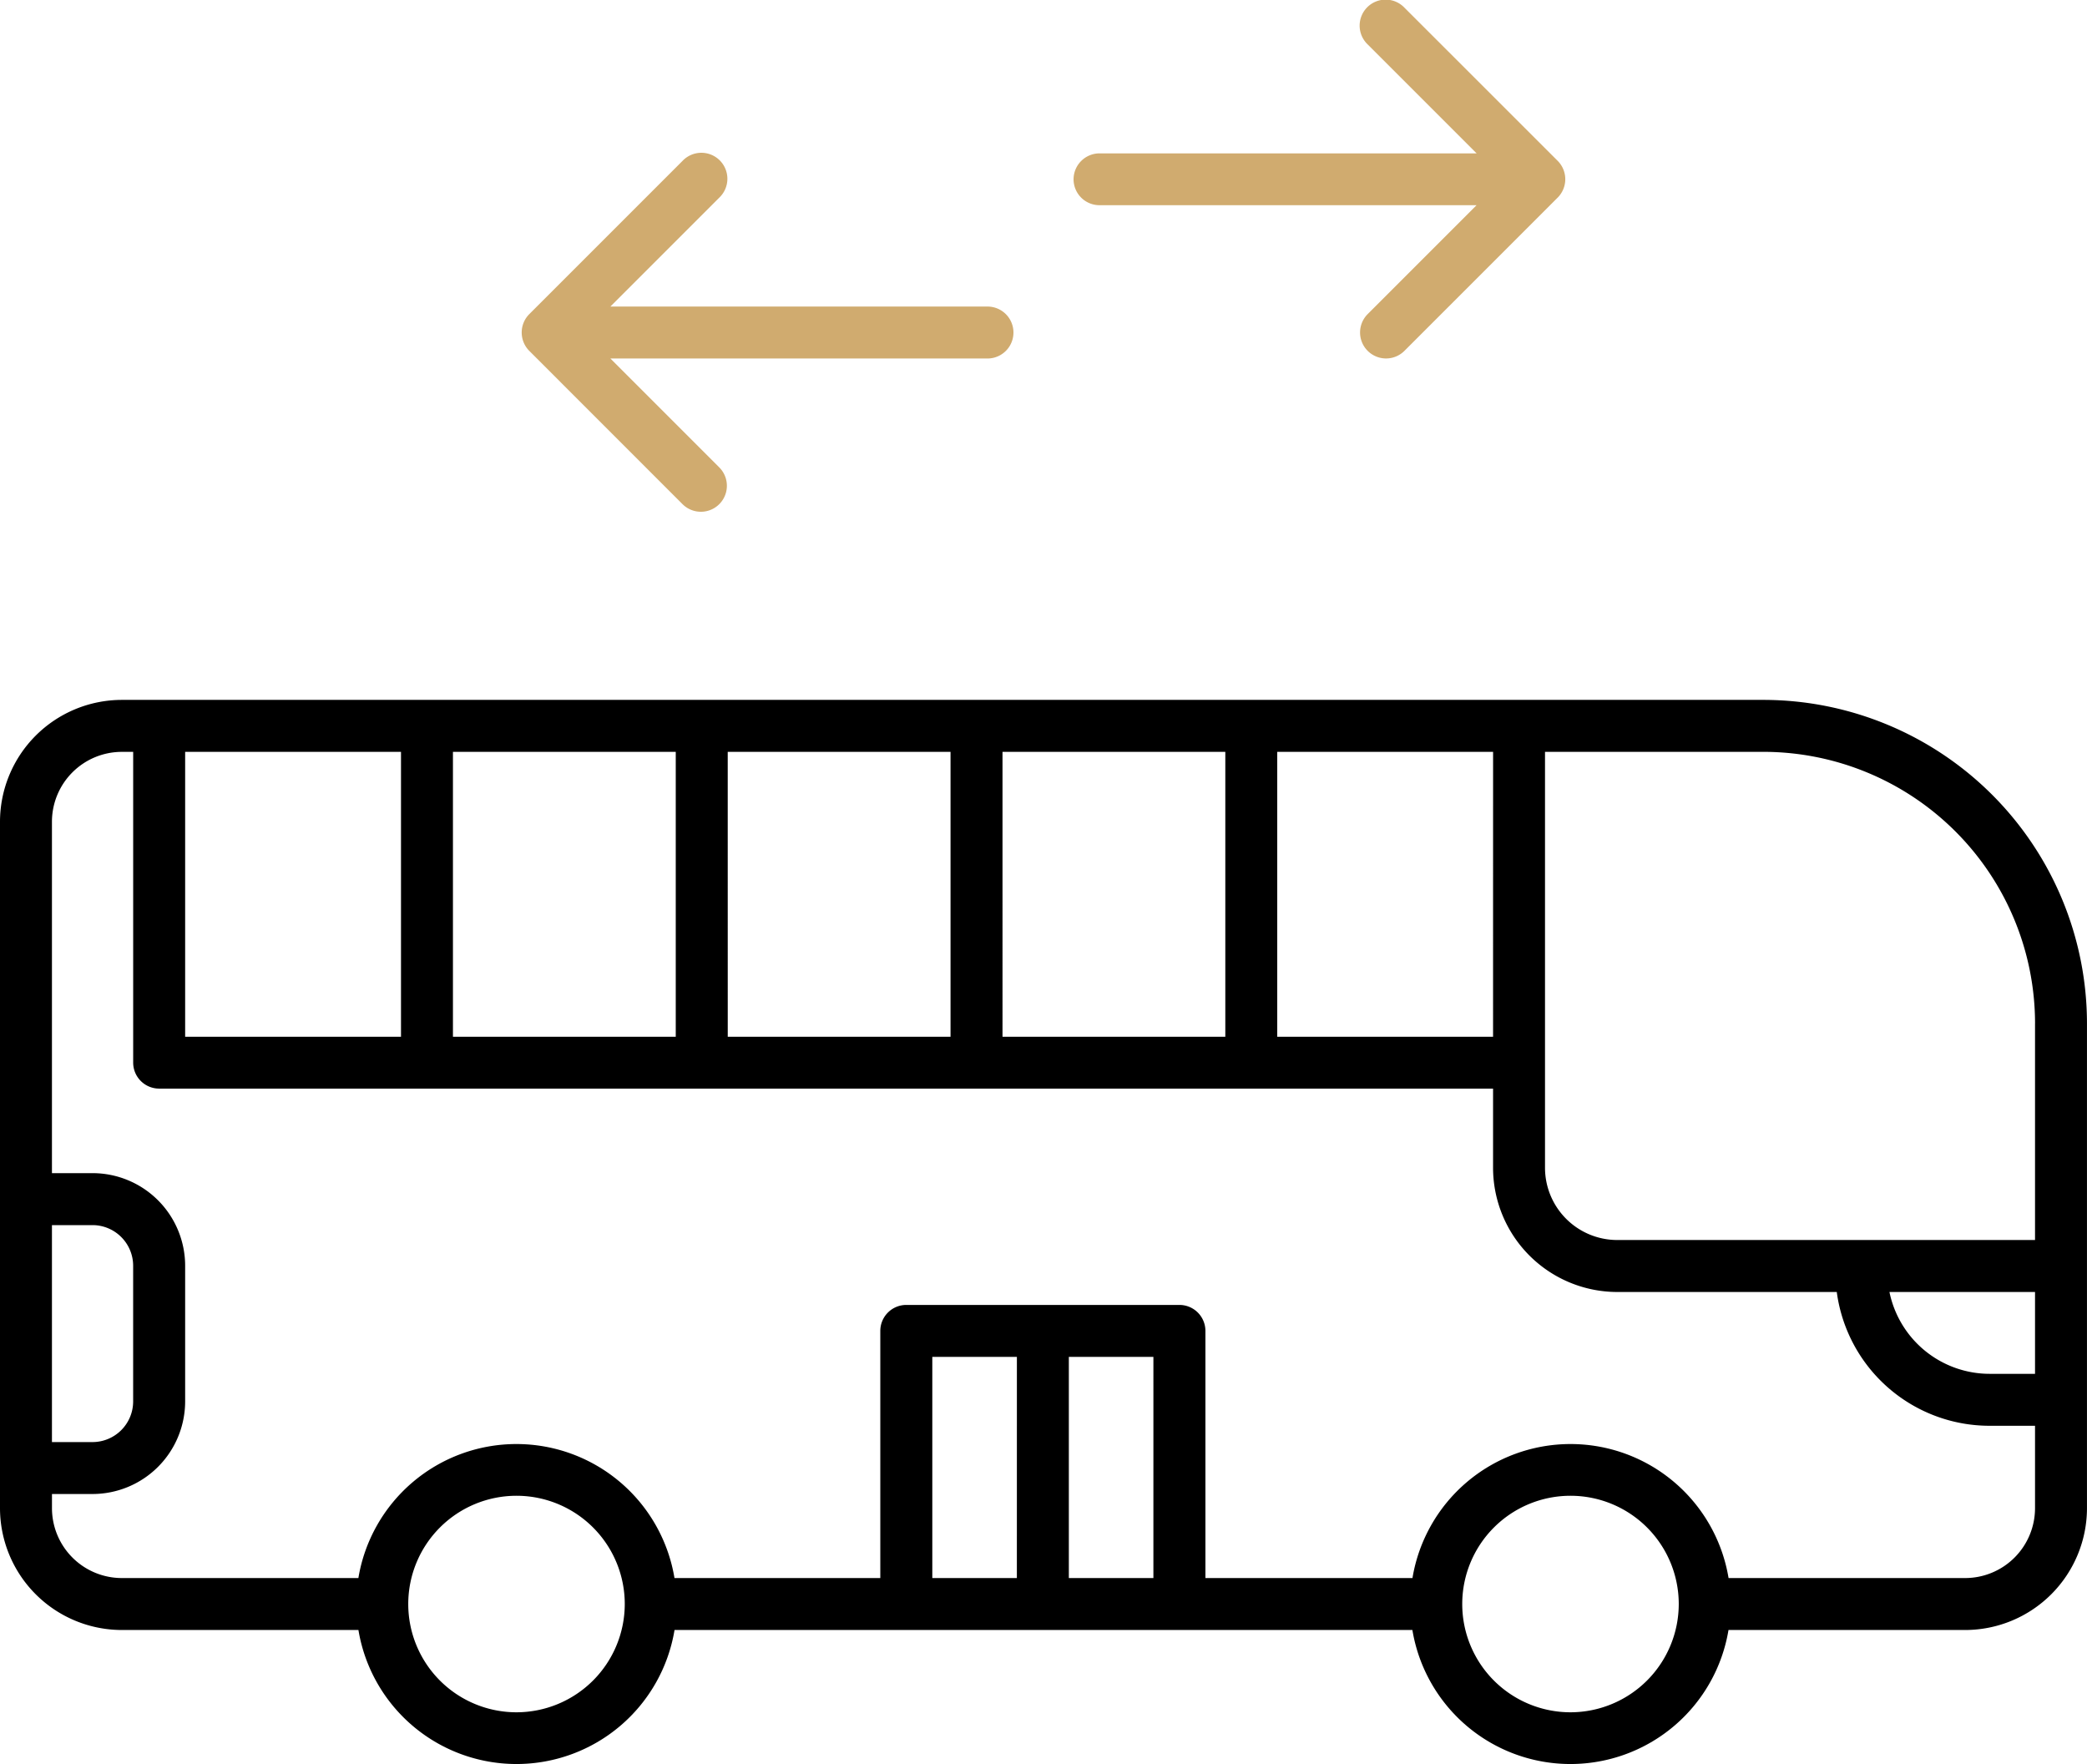
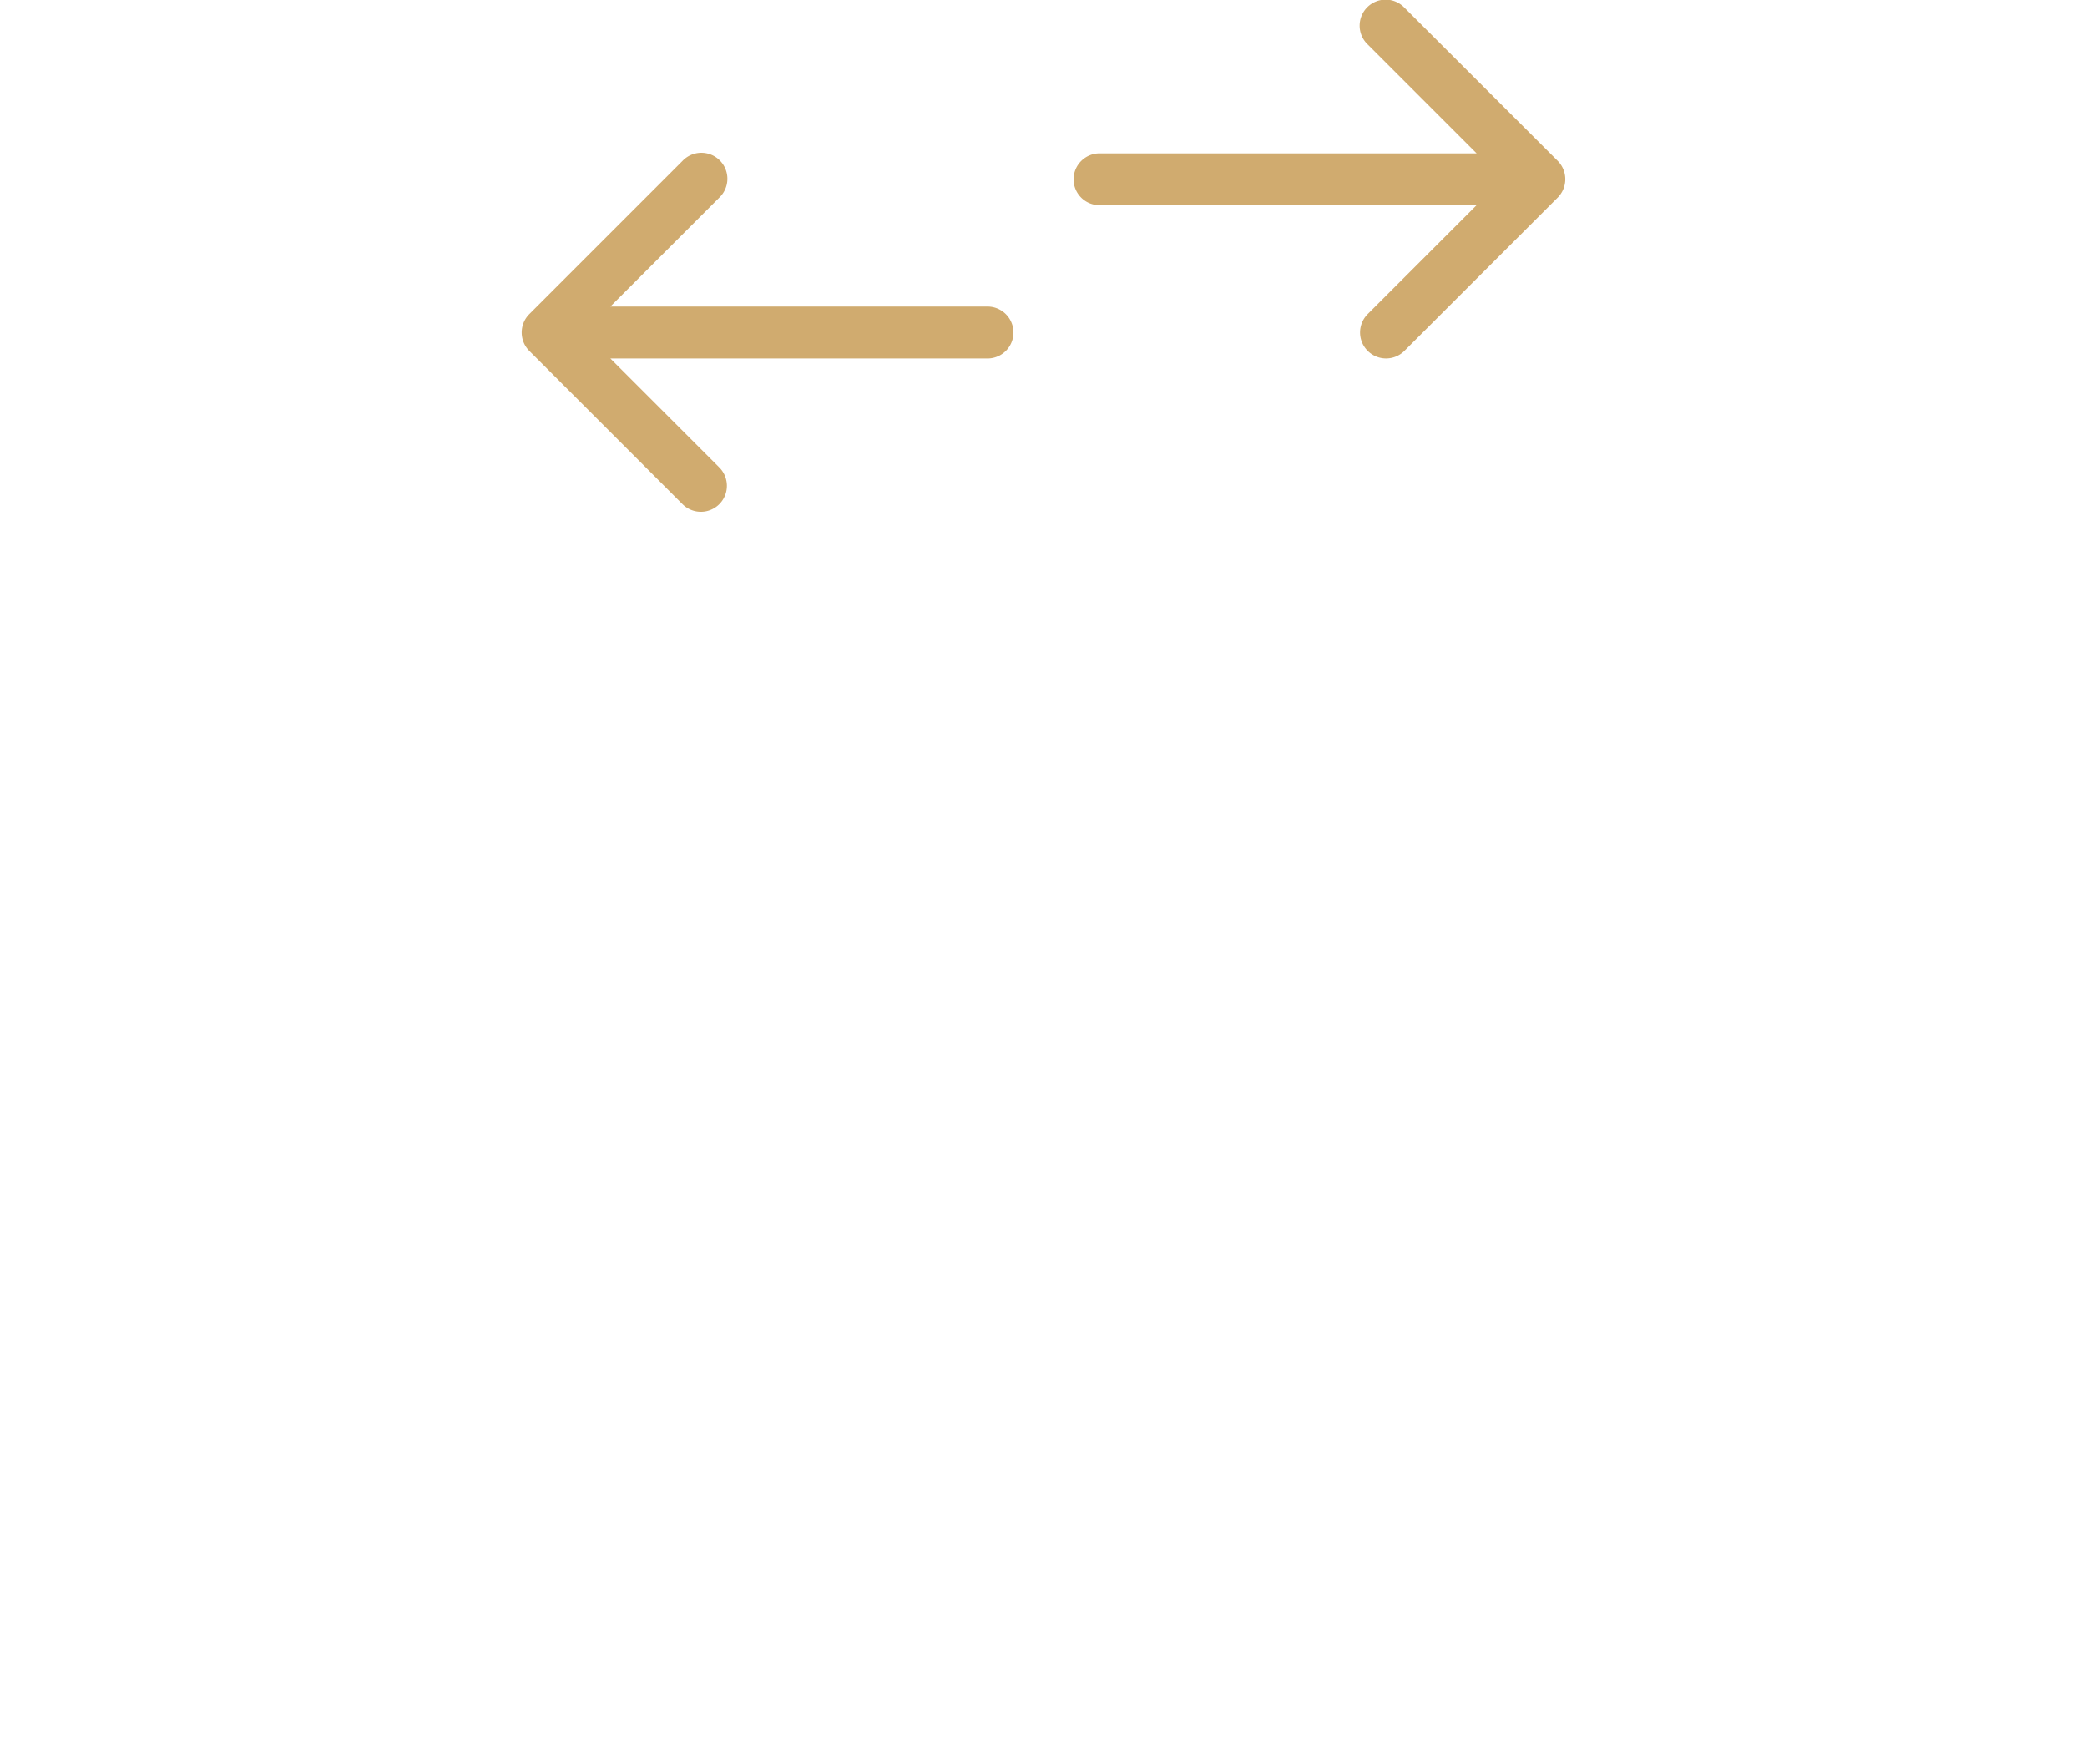
<svg xmlns="http://www.w3.org/2000/svg" width="85.172" height="71.996" viewBox="0 0 85.172 71.996">
  <g id="Group_777" data-name="Group 777" transform="translate(-943.466 -2382.686)">
-     <path id="shuttle_17876642" d="M86.972,80.837h-67A4.977,4.977,0,0,0,15,85.808v28.015a4.977,4.977,0,0,0,4.971,4.971h9.657a6.538,6.538,0,0,0,12.9,0H72.641a6.538,6.538,0,0,0,12.9,0H95.2a4.977,4.977,0,0,0,4.971-4.971V94.037A13.215,13.215,0,0,0,86.972,80.837Zm11.079,13.2v8.842H81a2.95,2.95,0,0,1-2.947-2.947V82.957h8.918A11.093,11.093,0,0,1,98.052,94.037Zm0,10.963v3.34H96.21a4.177,4.177,0,0,1-4.1-3.34ZM75.933,94.584H67.125V82.957h8.809ZM22.556,82.957h8.809V94.584H22.556Zm10.929,0h9.093V94.584H33.485Zm11.214,0h9.093V94.584H44.7Zm11.214,0h9.093V94.584H55.913ZM17.12,102.271h1.657a1.66,1.66,0,0,1,1.657,1.658v5.538a1.66,1.66,0,0,1-1.657,1.658H17.12Zm18.959,19.881a4.418,4.418,0,1,1,4.418-4.418A4.423,4.423,0,0,1,36.079,122.152Zm25.992-5.478H58.62v-9.026h3.451Zm-5.572,0H53.048v-9.026H56.5Zm22.594,5.478a4.418,4.418,0,1,1,4.418-4.418A4.423,4.423,0,0,1,79.093,122.152ZM95.2,116.674H85.544a6.538,6.538,0,0,0-12.9,0h-8.45V106.588a1.061,1.061,0,0,0-1.06-1.06H51.986a1.061,1.061,0,0,0-1.06,1.06v10.086h-8.4a6.538,6.538,0,0,0-12.9,0H19.971a2.853,2.853,0,0,1-2.85-2.85v-.58h1.657a3.782,3.782,0,0,0,3.778-3.778v-5.538a3.782,3.782,0,0,0-3.778-3.778H17.12V85.808a2.853,2.853,0,0,1,2.85-2.85h.465V95.645A1.061,1.061,0,0,0,21.5,96.7H75.933v3.227A5.073,5.073,0,0,0,81,105H89.96a6.293,6.293,0,0,0,6.25,5.46h1.841v3.364a2.854,2.854,0,0,1-2.85,2.85Z" transform="translate(928.466 2330.411)" />
    <path id="shuttle_17876642-2" data-name="shuttle_17876642" d="M38.631,66.594a1.062,1.062,0,0,1,0-1.5l6.254-6.254a1.061,1.061,0,1,1,1.5,1.5L41.94,64.785H57.33a1.06,1.06,0,1,1,0,2.12H41.94l4.444,4.444a1.06,1.06,0,1,1-1.5,1.5Zm22.212-7a1.061,1.061,0,0,1,1.06-1.06H77.292l-4.444-4.444a1.061,1.061,0,1,1,1.5-1.5L80.6,58.839a1.062,1.062,0,0,1,0,1.5l-6.254,6.254a1.06,1.06,0,0,1-1.5-1.5l4.444-4.444H61.9A1.058,1.058,0,0,1,60.843,59.59Z" transform="translate(926.436 2330.411)" fill="#d0ab6f" />
  </g>
</svg>